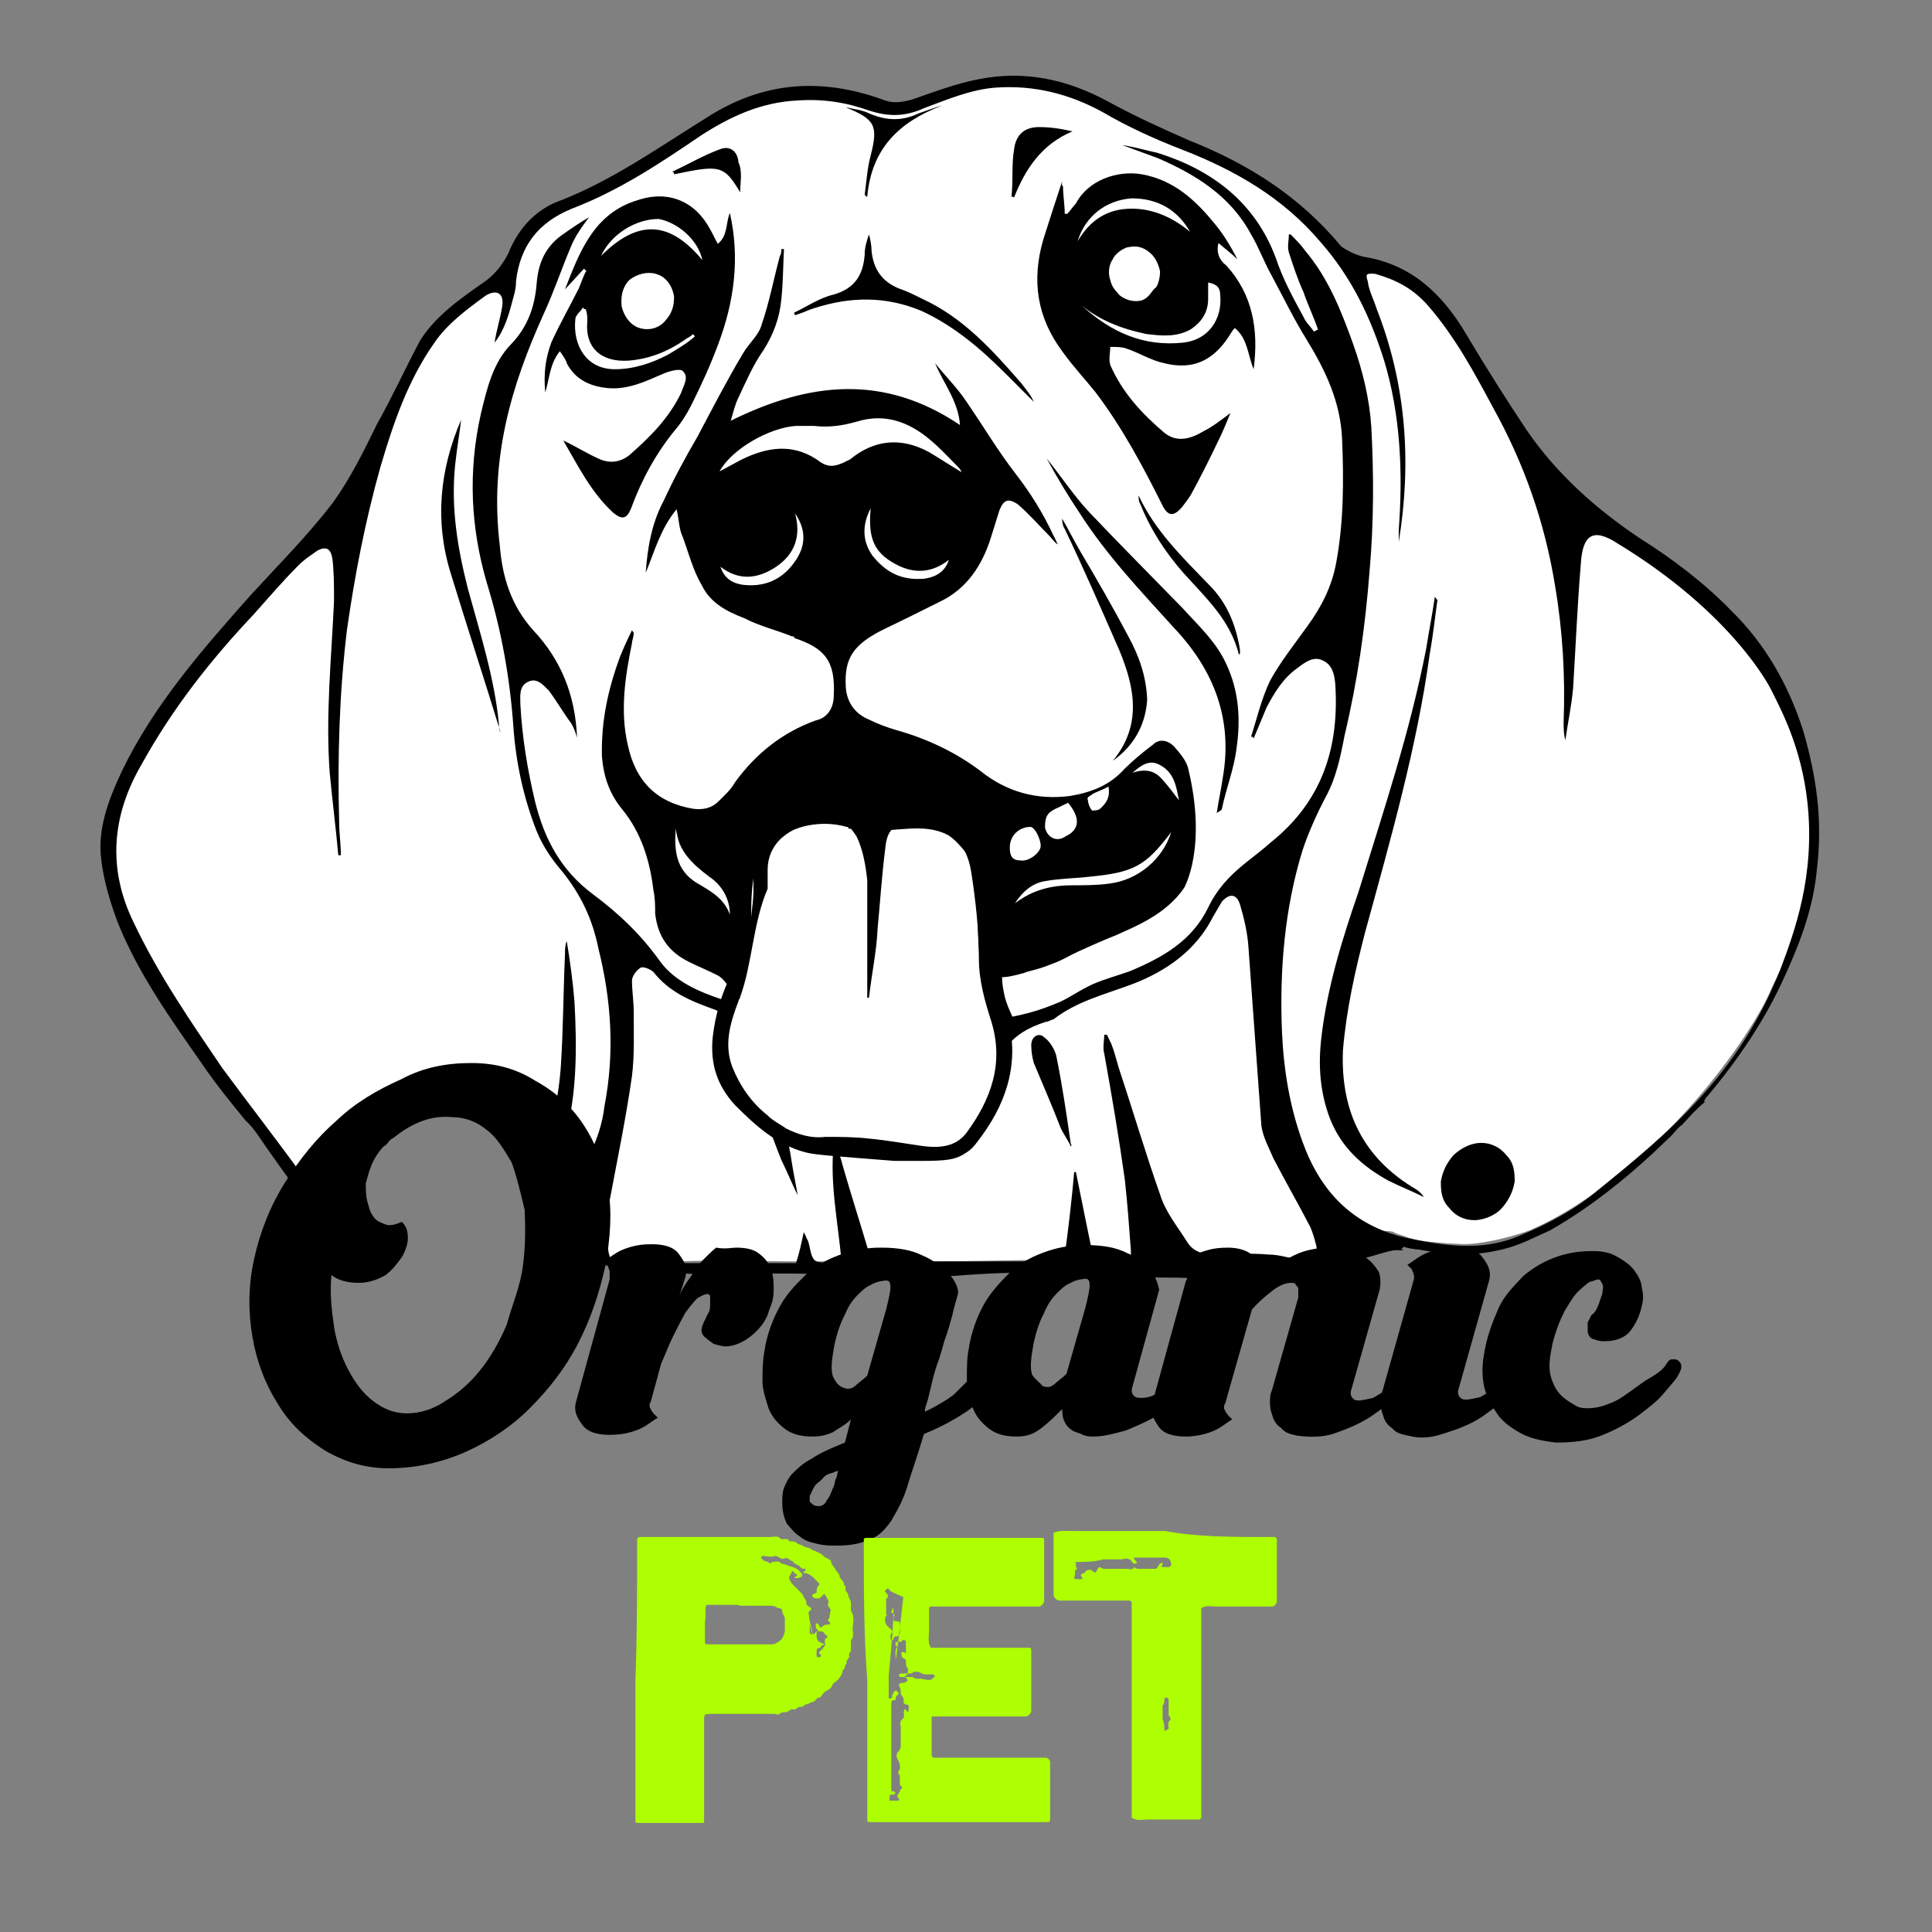
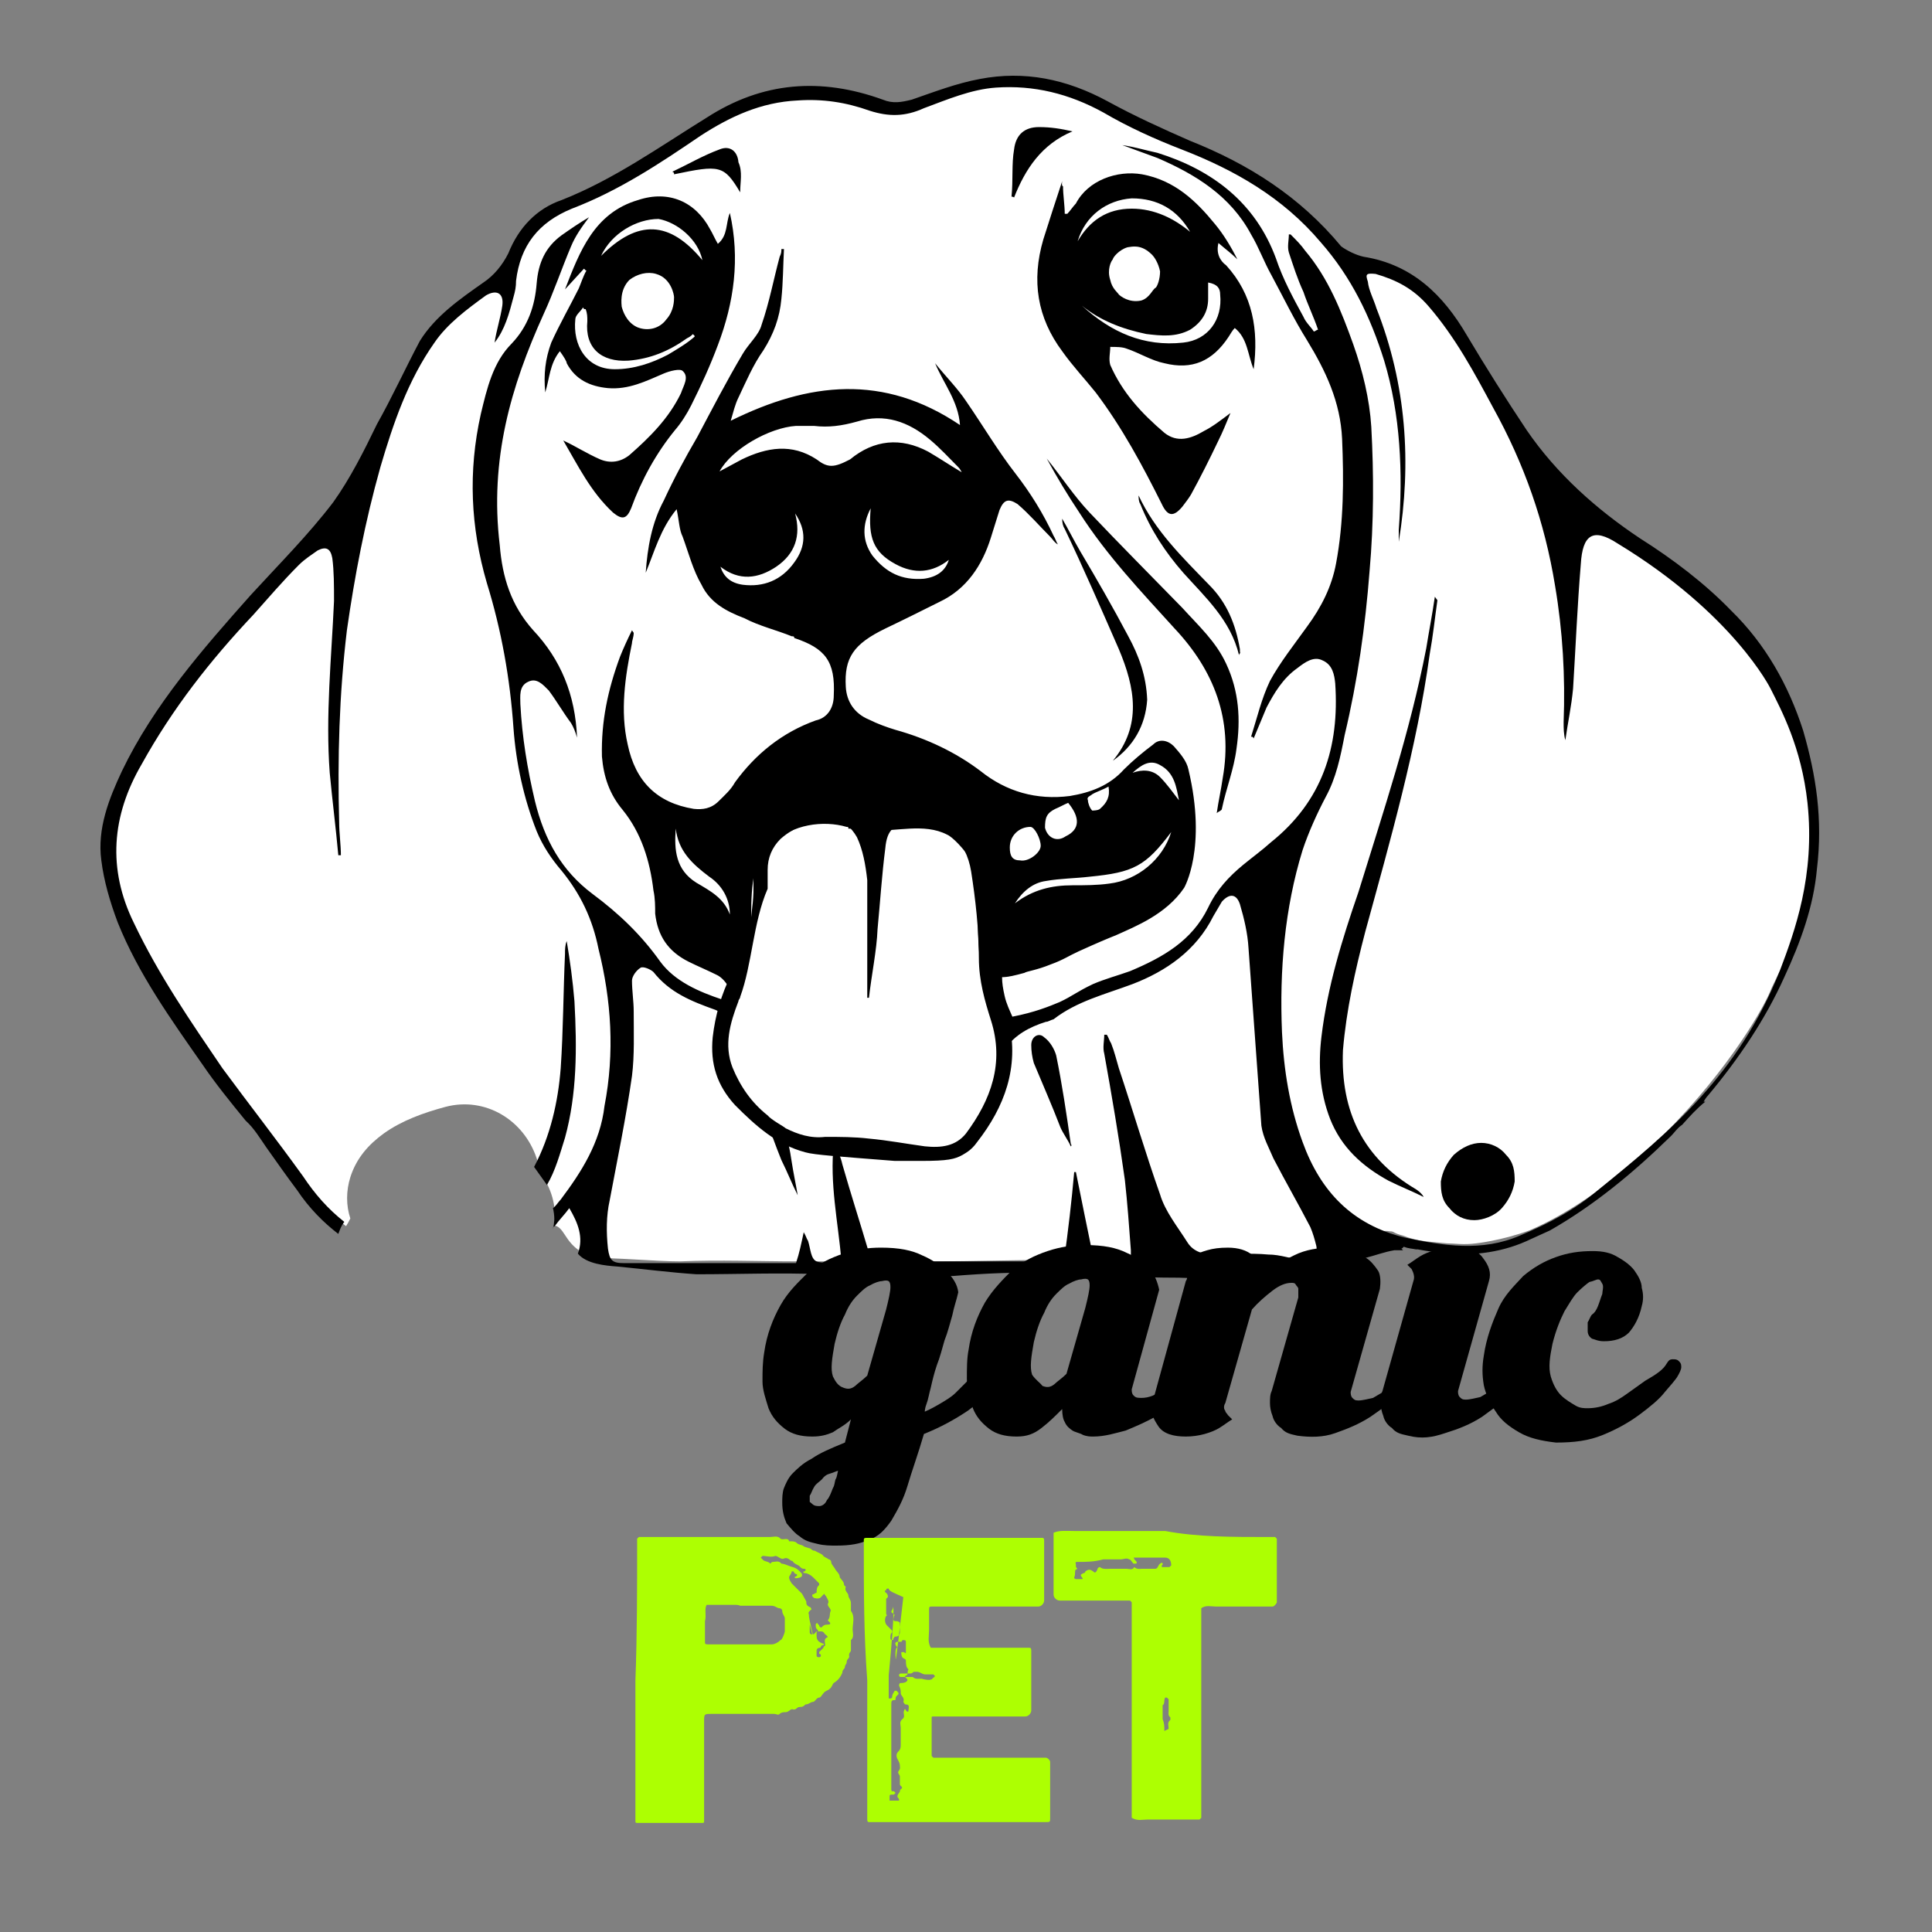
<svg xmlns="http://www.w3.org/2000/svg" version="1.1" id="Capa_1" x="0px" y="0px" viewBox="0 0 225 225" style="enable-background:new 0 0 225 225;" xml:space="preserve">
  <rect x="0" y="0" width="225" height="225" fill="#808080" stroke="none" />
  <style type="text/css">
	.st0{fill:#FFFFFF;}
	.st1{fill:#ADFF02;}
</style>
  <g>
    <g>
      <g>
        <g>
          <path class="st0" d="M205,76.1c-3.2-4.4-7.4-7.9-8.7-8.9c-3.8-2.9-4.4-2.6-8.5-5.6c-2.4-1.7-6.8-5.3-10.6-10.8      c-2.2-3.2-1.9-3.9-6.5-11.1c-1.7-2.7-3.1-4.6-5.3-6.3c-0.2-0.2-4.3-2.4-6.8-2.9c-0.2,0-0.9-0.2-1.7-0.7      c-0.9-0.5-1.4-1.4-1.5-1.5c-1.4-2.1-5.8-5.6-9.6-7.9c-1.5-0.9-3.2-1.7-6.7-3.2c-2.7-1.2-3.1-1.2-5.1-2.2      c-4.1-1.9-4.1-2.4-6.8-3.4c-2.2-0.9-4.6-1.9-7.7-2.1c-0.7,0-4.6-0.2-8.2,1.2c-1.2,0.5-2.6,0.7-3.8,1.2c-0.7,0.3-1.7,0.9-3.1,0.7      c-0.5,0-0.9-0.2-1-0.3c-1.4-0.3-3.6-0.9-6.5-1.2c-2.1-0.2-4.3-0.3-7.4,0.3c-0.7,0.2-3.9,0.9-7.7,3.2c-2.2,1.4-1.9,1.5-4.1,3.1      c-3.6,2.6-5.6,2.6-12,6.2c-1.2,0.7-2.6,1.4-3.8,2.9c-1,1.4-0.9,1.7-1.9,3.4c-1,1.5-2.2,2.4-3.8,3.6c-2.1,1.7-2.4,1.5-3.6,2.7      c-1.5,1.4-2.4,2.9-3.1,4.1c-3.1,5.5-4.1,10.3-6.5,14.5c-1,1.9-3.8,4.8-9.2,10.8c-4.8,5.1-5.5,5.6-8.7,9.4      c-3.6,4.3-5.8,7.7-7,9.7c-2.9,4.6-4.3,6.8-4.8,10.4c-0.7,3.8,0,6.8,0.3,8.4c1,4.3,2.7,7.2,4.1,9.2c4.8,7.5,12.8,19.8,20.5,27.9      c0.5,0.5,1.2,1.2,2.1,1.9c0.2-0.3,0.3-0.5,0.5-0.9c-0.5-1.5-0.5-3.2,0-4.8c0.7-2.2,2.1-3.8,3.9-5.1c2.1-1.5,4.6-2.4,7.2-3.1      c4.6-1.2,9.1,1.5,10.6,6c0.2,0.5,0.3,1,0.3,1.5c1.4,1.9,2.1,4.1,1.7,6.3l0,0c1.2,0.2,1.2,1.7,2.9,2.9c1,0.7,2.1,0.9,5.1,1      c3.6,0.2,5.3,0.3,6.7,0.3c4.6-0.2,9.2,0,13.8,0c6,0,5.5,0,13.8,0c9.2,0,8.5-0.2,23.2-0.2c5.1,0,10.3-0.5,15.4-0.2      c0.7,0,3.4,0.2,6.7-0.2c2.6-0.3,3.8-0.3,5-1c2.1-0.9,3.1-2.2,4.8-1.9c0.5,0,0.3,0.2,1.5,0.5c1.7,0.7,3.2,0.7,5.1,0.9      c0.9,0,1.9,0.2,3.4,0c0,0,2.9-0.3,6.2-1.5c2.1-0.9,7.9-3.6,15.6-11.1c8-8,12-15.4,12.6-17.1c1.5-3.1,2.7-5.5,3.8-9.1      C210.1,105.8,214.4,89.4,205,76.1z" />
        </g>
      </g>
      <path d="M210,85.1c-1.7-5.3-4.4-10.1-8.4-14c-3.1-3.2-6.8-6-10.6-8.4c-5.1-3.4-9.7-7.5-13.2-12.6c-2.4-3.6-4.8-7.4-7-11.1    c-2.7-4.6-6.3-8.2-12-9.1c-0.9-0.2-1.9-0.7-2.6-1.2c-4.8-5.8-10.8-9.6-17.6-12.3c-3.2-1.4-6.5-2.9-9.6-4.6    c-4.8-2.6-9.7-3.6-14.9-2.6c-2.7,0.5-5.3,1.5-7.9,2.4c-1.2,0.3-2.2,0.5-3.4,0c-7.2-2.6-14-2.1-20.5,2.1    c-5.5,3.4-10.8,7.2-16.9,9.6c-2.9,1-5,3.2-6.2,6.2c-0.7,1.4-1.7,2.6-2.9,3.4c-2.7,1.9-5.6,3.9-7.4,6.8c-1.7,3.2-3.2,6.5-5,9.7    c-1.5,3.1-3.1,6.3-5.1,9.1c-2.9,3.8-6.3,7.2-9.6,10.8c-5.6,6.3-11.3,12.8-15,20.5c-1.5,3.2-2.9,6.7-2.4,10.4    c0.3,2.4,1,4.8,1.9,7.2c2.4,6,6.2,11.3,9.9,16.6c1.5,2.2,3.2,4.3,5,6.5c1,0.9,1.7,2.1,2.4,3.1l0,0c1.2,1.7,2.4,3.4,3.6,5    c1.4,2.1,3.1,3.8,4.8,5.1c0.2-0.5,0.3-0.9,0.7-1.4c-1.9-1.5-3.4-3.2-4.8-5.3c-3.1-4.3-6.3-8.4-9.4-12.6    c-3.6-5.3-7.4-10.8-10.3-16.9c-3.1-6.3-2.6-12.5,0.9-18.5c3.6-6.5,8-12.1,13-17.4c1.7-1.9,3.4-3.9,5.3-5.8    c0.7-0.7,1.5-1.2,2.2-1.7c1-0.5,1.5-0.2,1.7,0.9c0.2,1.5,0.2,3.2,0.2,5c-0.3,6.7-1,13.3-0.5,20c0.3,3.2,0.7,6.3,1,9.6h0.3    c0-1.2-0.2-2.6-0.2-3.8c-0.2-7.5,0-14.9,0.9-22.4c0.9-6.3,2.1-12.6,3.9-19c1.5-5.1,3.2-10.1,6.3-14.5c1.5-2.2,3.8-3.9,6-5.5    c1.2-0.7,2.1-0.3,1.9,1.2c-0.2,1.4-0.7,2.9-0.9,4.3c1.2-1.5,1.7-3.4,2.2-5.3c0.2-0.7,0.3-1.2,0.3-1.9c0.5-4.1,2.6-6.8,6.5-8.4    c5.5-2.1,10.3-5.3,15-8.5c3.4-2.2,7-3.9,11.3-4.1c2.9-0.2,5.6,0.2,8.4,1.2c2.2,0.7,4.1,0.7,6.3-0.3c2.7-1,5.5-2.2,8.4-2.4    c4.4-0.3,8.5,0.7,12.5,2.9c2.9,1.7,6,3.1,9.1,4.3c6.2,2.4,11.8,5.6,16.2,10.8c3.6,4.1,5.8,8.7,7.4,13.8c1.9,6.3,2.2,13,1.7,19.7    c0,0.5,0,0.9,0,1.4c1.5-9.2,0.9-18.3-2.6-27.2c-0.3-1-0.9-2.1-1-3.1c-0.3-0.9-0.2-1,0.9-0.9c2.4,0.7,4.4,1.7,6.2,3.8    c3.1,3.6,5.3,7.7,7.5,11.8c3.6,6.5,6,13.3,7.2,20.7c0.9,5.3,1.2,10.6,1,15.9c0,0.7,0,1.4,0.2,2.1c0.3-2.1,0.7-3.9,0.9-6    c0.3-4.8,0.5-9.7,0.9-14.5c0.2-3.4,1.4-4.3,4.3-2.4c13.5,8.2,17.8,16.9,17.8,16.9c1.2,2.4,3.6,6.8,4.3,13.3    c0.9,8.5-1.5,15-3.2,19.5c-4.8,12.1-12.8,18.8-21.2,25.6c-2.6,2.2-5.5,3.8-9.1,5.3c-4.4,1.9-8.9,1.2-13.5,0.2    c-6-1.5-9.7-5.3-11.8-11.1c-1.5-4.1-2.2-8.4-2.4-12.8c-0.3-7.2,0.3-14.4,2.4-21.2c0.7-2.1,1.7-4.3,2.7-6.2    c1.2-2.2,1.7-4.6,2.2-7.2c1.5-6.3,2.4-12.6,2.9-19.1c0.5-5.6,0.5-11.3,0.2-16.8c-0.2-3.2-1-6.5-2.1-9.6c-1.4-3.9-2.9-7.7-5.6-10.9    c-0.5-0.7-1-1.2-1.7-1.9h-0.2c0,0.7-0.2,1.4,0,2.1c0.5,1.5,1,3.1,1.7,4.6c0.5,1.5,1.2,2.9,1.7,4.4c-0.2,0-0.3,0.2-0.5,0.2    c-0.3-0.5-0.9-1-1.2-1.7c-1.2-2.2-2.4-4.4-3.2-6.8c-2.4-6.5-7.4-10.3-13.8-12.3c-1.4-0.3-2.7-0.7-4.1-0.9c1.4,0.5,2.7,1,4.1,1.5    c4.4,1.9,8.5,4.4,10.9,8.9c0.9,1.5,1.5,3.2,2.4,4.8c1.4,2.6,2.6,5.1,4.1,7.5c2.2,3.6,3.9,7.2,4.1,11.5c0.2,4.8,0.2,9.7-0.7,14.5    c-0.5,2.7-1.7,5.1-3.4,7.4c-1.5,2.1-3.1,4.1-4.3,6.3c-1,2.1-1.5,4.3-2.2,6.5c0.2,0,0.2,0,0.3,0.2c0.5-1.2,1-2.4,1.5-3.6    c0.9-1.7,1.9-3.4,3.6-4.6c0.9-0.7,1.9-1.4,2.9-0.9c1.2,0.5,1.4,1.7,1.5,2.7c0.5,7.4-1.5,13.7-7.5,18.5c-1,0.9-2.1,1.7-3.2,2.6    c-1.7,1.4-3.1,2.9-4.1,5c-1.9,3.9-5.3,5.8-9.1,7.4c-1.4,0.5-2.9,0.9-4.3,1.5c-1.9,0.9-2.4,1.4-3.9,2.1c-1.2,0.5-2.9,1.2-5.5,1.7    c-0.3-0.7-0.7-1.5-0.9-2.4c-0.2-0.9-0.3-1.5-0.3-2.2c0.7,0,1.5-0.2,2.6-0.5c0.3-0.2,1.4-0.3,3.1-1c1.4-0.5,2.1-1,3.2-1.5    c2.2-1,3.4-1.5,4.4-1.9c2.2-1,5.8-2.4,7.9-5.5c0,0,2.7-4.6,0.5-13.8c-0.2-1-1-1.9-1.7-2.7c-0.7-0.7-1.7-0.9-2.4-0.2    c-1.2,0.9-2.4,1.9-3.4,2.9c-1.7,1.9-3.9,2.7-6.3,3.1c-3.9,0.5-7.4-0.5-10.4-2.9c-2.9-2.2-6.3-3.8-9.9-4.8c-1-0.3-2.1-0.7-3.1-1.2    c-1.7-0.7-2.6-2.1-2.7-3.8c-0.2-3.4,0.9-5,4.6-6.8c2.1-1,4.3-2.1,6.3-3.1c3.2-1.5,5-4.3,6-7.5c0.3-1,0.7-2.2,1-3.2    c0.5-1.2,1-1.4,2.1-0.7c1.4,1.2,2.6,2.6,3.8,3.8c0.3,0.3,0.5,0.7,0.9,0.9c-0.2-0.3-0.3-0.7-0.5-1c-1.2-2.6-2.7-5-4.4-7.2    c-2.1-2.7-3.8-5.6-5.8-8.5c-1-1.5-2.4-2.9-3.6-4.4c1,2.4,2.7,4.4,2.9,7.2c-8.9-6-17.6-5-26.7-0.5c0.3-1,0.5-1.9,0.9-2.7    c0.9-1.9,1.7-3.8,2.9-5.5c1.2-1.9,1.9-3.8,2.1-6c0.2-1.9,0.2-3.9,0.3-5.8h-0.3c0,0.3,0,0.5-0.2,0.9c-0.7,2.6-1.2,5.3-2.1,7.9    c-0.3,1.2-1.5,2.2-2.2,3.4c-1.9,3.2-3.6,6.5-5.3,9.7c-1.4,2.4-2.7,4.8-3.9,7.4c-1.4,2.6-1.9,5.5-2.1,8.4c1-2.4,1.7-5.1,3.6-7.4    c0.3,1.4,0.3,2.4,0.7,3.2c0.7,1.9,1.2,3.9,2.2,5.6c1,2.1,2.9,3.1,5,3.9c1.7,0.9,3.8,1.4,5.5,2.1c0.2,0,0.3,0,0.3,0.2    c3.6,1.2,4.8,2.7,4.6,6.7c0,1.4-0.7,2.6-2.1,2.9c-3.9,1.4-7,3.9-9.4,7.2c-0.5,0.9-1.2,1.5-1.9,2.2c-0.9,0.9-1.9,1-2.9,0.9    c-4.3-0.7-6.8-3.2-7.7-7.5c-0.9-3.9-0.3-7.9,0.5-11.8c0-0.3,0.2-0.7,0.2-1.2c0,0,0,0-0.2-0.3c-0.5,1-1,2.1-1.4,3.1    c-1.4,3.8-2.2,7.5-2.1,11.6c0.2,2.4,0.9,4.4,2.4,6.2c2.2,2.7,3.2,6,3.6,9.4c0.2,0.9,0.2,1.9,0.2,2.7c0.3,2.6,1.5,4.4,3.9,5.6    c1,0.5,2.2,1,3.2,1.5c0.7,0.3,1.2,1,1.5,1.5c0,0.2,0.2,0.3,0.2,0.5c0.7-2.2,1.7-4.4,2.2-6.5c0.2-0.5,0.3-1.2,0.3-1.9    c-0.3-0.2,0-7.9,1-5.8c0.3-1.2,0.9-2.2,1.5-3.1c2.1-2.2,5.8-2.7,8.5-1.9c0.2,0,0.2,0,0.2,0.2c0.9,0,1.7,0,2.6,0.2    c2.9,0.2,6.2-0.9,8.9,0.5c1.2,0.5,5.3,5.3,4.1,8c-0.2,0.3-0.3,0.5-0.5,0.9c0,0.7,0,1.4,0,1.9c0,2.1,0.2,3.9,0.5,5.8    c0.2,0,0.7,1.2,0.2,1.2c0.2,0.7,0.3,1.4,0.5,2.1c0.5,1.9,1.2,3.9,1.2,6c0.2-0.2,0.5-0.5,0.7-0.9c1.2-1.7,2.9-2.6,4.8-3.2    c0.3,0,0.5-0.2,0.9-0.3c2.7-2.1,6-2.9,9.2-4.1c3.9-1.5,7.4-3.9,9.4-7.9c0.3-0.5,0.7-1.2,1-1.7c0.9-1,1.7-0.9,2.1,0.3    c0.5,1.7,0.9,3.4,1,5.1c0.5,6.8,1,13.8,1.5,20.7c0.2,1.4,0.9,2.6,1.4,3.8c1.4,2.7,2.9,5.3,4.3,8c0.3,0.7,0.5,1.4,0.7,2.2    c0.2,1.2-0.3,1.7-1.5,1.7c-1.4-0.2-2.7-0.7-4.1-0.7c-2.1-0.2-4.3,0-6.3,0c-1.2,0-2.4-0.3-3.1-1.4c-1.2-1.9-2.6-3.6-3.2-5.6    c-1.7-4.8-3.2-9.9-4.8-14.7c-0.3-1-0.5-1.9-0.9-2.9c-0.2-0.3-0.3-0.7-0.5-1h-0.3c0,0.7-0.2,1.5,0,2.2c0.9,5,1.7,9.7,2.4,14.7    c0.3,2.7,0.5,5.5,0.7,8.2c0,0.3,0,0.7,0,1.2h-4.3c-0.7-3.4-1.4-6.8-2.1-10.3h-0.2c-0.3,3.4-0.7,6.8-1.2,10.4h-1.4    c-6.7,0-13.2,0-19.8,0c-0.9,0-1.4-0.3-1.5-1c-1-3.4-2.1-6.8-3.1-10.3c-0.2-0.9-0.5-1.5-1-2.4c-0.5,4.6,0.5,9.1,0.9,13.7    c-1,0-2.2,0.3-2.9,0c-0.7-0.3-0.7-1.5-1-2.4c-0.2-0.3-0.2-0.5-0.5-1c-0.3,1.4-0.5,2.4-0.9,3.6c-1.7,0-3.6,0-5.3,0    c-5,0-9.9,0-14.7,0c-1.4,0-1.7-0.3-1.9-1.7c-0.2-1.9-0.2-3.8,0.2-5.6c0.9-4.8,1.9-9.6,2.6-14.5c0.3-2.4,0.2-5,0.2-7.5    c0-1.2-0.2-2.4-0.2-3.6c0-0.5,0.5-1.2,1-1.5c0.3-0.2,1.2,0.2,1.5,0.5c1.9,2.4,4.4,3.4,7.2,4.4c0.5,0.2,1.2,0.7,1.5,1.2    c0-0.9,0.2-1.7,0.3-2.6c-0.2,0.2-0.7,0.2-1,0.2c-2.7-0.9-5.5-2.1-7.2-4.4c-2.2-3.1-4.8-5.6-7.9-7.9c-3.6-2.7-5.6-6.3-6.7-10.8    c-0.9-3.8-1.5-7.5-1.7-11.3c0-0.9-0.2-2.1,0.9-2.6c1-0.5,1.7,0.3,2.4,1c0.9,1.2,1.7,2.6,2.6,3.8c0.3,0.5,0.5,1,0.7,1.7    c-0.2-5-1.9-9.1-5.1-12.5c-2.6-2.9-3.6-6.2-3.9-9.9C57,53.5,59.5,45,63.3,36.6c1.2-2.6,2.1-5.3,3.2-7.9c0.5-1.2,1.2-2.2,2.1-3.4    c-1.2,0.7-2.2,1.4-3.2,2.1c-1.9,1.4-2.7,3.2-2.9,5.6c-0.2,2.6-1,5-2.9,7c-2.2,2.2-2.9,5.3-3.6,8.2c-1.5,6.7-1.2,13.2,0.7,19.7    c1.7,5.5,2.7,11.1,3.1,16.9c0.3,4.1,1.2,8.2,2.7,12c0.7,1.7,1.7,3.2,2.9,4.6c2.2,2.7,3.6,5.6,4.3,9.1c1.5,6,1.9,12.1,0.7,18.3    c-0.5,4.3-2.7,7.7-5.1,10.9c-0.3,0.3-0.5,0.7-0.9,1c0.2,0.9,0.2,1.5,0,2.4l0,0c0-0.2,0-0.2,0.2-0.3c0.5-0.7,1.2-1.4,1.7-2.1    c1,1.7,1.7,3.4,1,5.3c1,1.2,3.2,1.4,4.6,1.5c3.1,0.3,6.2,0.7,9.2,0.9c5,0,9.7-0.2,14.7,0c1.9,0,3.8,0.2,5.8,0.2c1.7,0,3.4,0,5,0    c1.5,0,2.9,0,4.4,0c3.8-0.3,7.5-0.5,11.3-0.3c5,0.2,10.1,0.5,15,0.5c5,0.2,9.7-0.2,14.7-0.9c2.4-0.3,4.6-0.7,7-1.4    c1.2-0.3,2.2-0.7,3.4-0.9c0.3,0,0.7,0,1,0c0,0,0,0-0.2-0.2c0.2,0,0.2-0.2,0.3-0.2c0.5,0.2,0.9,0.2,1.4,0.3h0.2    c1,0.2,2.1,0.3,2.9,0.5c3.8,0.3,7.2-0.2,10.3-1.7c0.7-0.3,1.5-0.7,2.2-1c5.1-2.9,9.7-6.7,14-10.9l0,0l0.2-0.2    c0.3-0.3,0.7-0.9,1.2-1.2c0.9-1,1.7-1.9,2.7-2.7h-0.2c0.2-0.3,0.3-0.5,0.5-0.7c3.6-4.3,6.7-8.9,8.9-13.8c1.9-4.1,3.4-8.2,3.8-12.6    C212.3,95.4,211.5,90.3,210,85.1z M135.1,89.1c1.7,0.9,1.9,2.6,2.2,4.1c-0.7-0.9-1.4-1.9-2.2-2.7c-0.9-0.9-2.1-0.9-3.2-0.5    C132.9,89.1,133.9,88.4,135.1,89.1z M136.4,96.9c-1,3.2-3.9,5.6-7.2,6c-1.4,0.2-2.9,0.2-4.3,0.2c-2.4,0-4.6,0.5-6.7,2.1    c0.9-1.4,2.1-2.4,3.6-2.6c1.7-0.3,3.4-0.3,5.1-0.5C132,101.6,133.4,100.9,136.4,96.9z M127.2,92.5c0.5-0.3,1.2-0.5,1.9-0.9    c0.2,1.2-0.2,1.9-1,2.6c-0.2,0.2-0.9,0.2-0.9,0.2c-0.3-0.3-0.5-0.9-0.5-1.2C126.5,92.8,127,92.7,127.2,92.5z M122.9,94.2    c0.5-0.2,1-0.5,1.5-0.7c1.4,1.7,1.4,3.1-0.3,3.9c-1,0.7-2.1,0.2-2.4-1C121.7,95.2,121.9,94.7,122.9,94.2z M120,96.3    c0.5,0,1.2,1.4,1.2,2.2s-1.4,1.9-2.4,1.7c-0.9,0-1.2-0.5-1.2-1.5C117.6,97.3,118.7,96.3,120,96.3z M81.1,102.8    c-2.4-1.5-2.6-3.8-2.4-6.3c0.3,2.6,1.9,4.1,3.9,5.6c1.5,1,2.4,2.6,2.4,4.4C84.3,104.6,82.8,103.8,81.1,102.8z M107.6,67.4    c-2.6,0.2-4.4-0.7-6-2.7c-1.2-1.7-1.2-3.6-0.2-5.5c-0.3,3.4,0.3,5.1,2.9,6.5c2.2,1.2,4.3,1,6.2-0.5    C110.1,66.5,109.1,67.2,107.6,67.4z M92.5,65.5c-1.5,2.1-3.6,2.9-6,2.6c-1.4-0.2-2.2-0.9-2.6-2.1c2.2,1.7,4.4,1.4,6.5,0    c2.2-1.5,2.9-3.6,2.2-6.2C93.9,61.7,93.9,63.6,92.5,65.5z M95.1,53.5c-2.9-1.9-5.8-1.4-8.7,0c-0.9,0.5-1.7,0.9-2.6,1.4    c1.4-2.6,5.8-5.1,8.9-5.3c0.7,0,1.4,0,2.1,0c1.7,0.2,3.2,0,5-0.5c3.2-1,6,0,8.5,2.1c1.2,1,2.2,2.1,3.2,3.1    c0.2,0.2,0.3,0.3,0.5,0.7c-1.5-0.9-2.7-1.7-3.9-2.4c-3.2-1.7-6.3-1.4-9.1,0.9C97.1,54.5,96.4,54.5,95.1,53.5z" />
      <path d="M123.8,21.7c0,1,0.2,2.2,0.2,3.2c0.2,0,0.2,0,0.3,0c0.3-0.3,0.7-0.9,1-1.2c1.4-2.7,4.8-3.9,7.7-3.4    c3.8,0.7,6.3,3.1,8.5,5.8c1,1.2,1.9,2.7,2.6,4.1c-0.7-0.7-1.4-1.2-2.2-1.9c-0.3,1.2,0.2,2.1,0.9,2.6c3.1,3.4,3.8,7.5,3.2,12.1    c-0.7-1.7-0.7-3.6-2.2-4.8c-0.3,0.3-0.5,0.7-0.7,1c-1.9,2.9-4.3,3.9-7.5,3.1c-1.5-0.3-2.9-1.2-4.4-1.7c-0.5-0.2-1.2-0.2-1.9-0.2    c0,0.7-0.2,1.4,0,2.1c1.4,3.2,3.6,5.6,6.3,7.9c1.5,1.2,3.1,0.7,4.6-0.2c1-0.5,1.9-1.2,3.1-2.1c-0.5,1.2-0.9,2.2-1.4,3.2    c-1,2.1-2.1,4.3-3.2,6.3c-0.3,0.5-0.7,1-1,1.4c-1,1.2-1.7,1.2-2.4-0.3c-2.2-4.4-4.6-8.9-7.7-13c-1.2-1.5-2.7-3.1-3.9-4.8    c-2.9-3.9-3.6-8.2-2.2-13c0.7-2.2,1.4-4.4,2.2-6.8C123.6,21.7,123.8,21.7,123.8,21.7 M134.6,33.5c0.2-0.2,0.5-1,0.5-1.9    c-0.2-1-0.7-1.7-0.9-1.9c-0.2-0.2-0.7-0.7-1.4-0.9c-0.7-0.2-1.4,0-1.5,0c-1,0.3-1.7,1.2-1.7,1.4c-0.2,0.2-0.7,1.2-0.3,2.4    c0.2,1,0.9,1.5,1,1.7c0.2,0.2,1.2,1,2.6,0.7C133.9,34.7,134.2,33.7,134.6,33.5 M126,35.6c3.4,3.1,7.2,4.8,11.8,4.3    c2.9-0.3,4.6-2.7,4.3-5.6c0-0.7-0.3-1.2-1.4-1.4c0,0.7,0,1.2,0,1.9c0,1.5-0.7,2.7-2.1,3.6c-1.7,0.9-3.4,0.7-5.1,0.5    C130.6,38.3,128.1,37.3,126,35.6 M125.5,28.1c1.4-2.4,3.4-3.8,6.3-3.8c2.7,0,5,1.2,6.8,2.7c-1.5-2.6-3.8-3.9-6.8-3.9    C128.9,23.3,126.4,25.1,125.5,28.1" />
      <path d="M65.2,40.9c-1.2,1.5-1.2,3.2-1.7,4.8c-0.2-2.1,0-3.9,0.7-5.8c1-2.2,2.2-4.3,3.2-6.3c0.3-0.7,0.5-1.4,0.9-2.1    c-0.2,0-0.2-0.2-0.3-0.2l-2.2,2.4c1.7-4.4,3.4-8.9,8.5-10.4c3.6-1.2,6.7,0.2,8.4,3.4c0.3,0.5,0.5,1,0.9,1.7c1.2-1,0.9-2.4,1.4-3.6    c1.2,5.3,0.5,10.4-1.4,15.4c-0.9,2.4-1.9,4.6-3.1,7c-0.5,1-1.2,2.1-1.9,2.9c-2.2,2.7-3.9,5.8-5.1,9.1c-0.5,1.2-1,1.4-2.1,0.5    c-2.6-2.4-4.1-5.5-5.8-8.4c1.5,0.7,2.7,1.5,4.3,2.2c1.2,0.5,2.4,0.3,3.4-0.5c2.4-2.1,4.6-4.3,6-7.2c0.3-0.9,1-1.9,0.2-2.6    c-0.3-0.3-1.5,0-2.2,0.3c-2.1,0.9-4.1,1.9-6.5,1.7c-2.1-0.2-3.8-1-4.8-2.9C66,42.1,65.7,41.6,65.2,40.9 M74.2,38.1    c1.2,0.5,2.6,0.2,3.4-0.9c0.9-1,0.9-2.2,0.9-2.6c0-0.2-0.3-2.2-2.1-2.7c-1-0.3-2.2,0-3.1,0.7c-1.2,1.2-0.9,2.9-0.9,3.1    C72.5,36.1,72.9,37.5,74.2,38.1 M80.9,39.2c0-0.2-0.2-0.2-0.2-0.3c-0.2,0.2-0.3,0.3-0.7,0.5c-2.1,1.5-4.3,2.4-6.8,2.6    c-3.2,0.2-5.1-1.5-4.8-4.6c0-0.5,0-0.9-0.2-1.4c-0.2,0-0.2,0-0.3-0.2c-0.3,0.5-0.9,0.9-0.9,1.4c-0.3,2.9,1.2,5.8,4.6,5.8    c2.2,0,4.3-0.7,6.2-1.7C78.8,40.7,80,40,80.9,39.2 M70,29.8c4.3-4.3,8-4.1,11.8,0.5c-0.5-2.4-2.9-4.4-5.1-4.8    C74.1,25.5,71.2,27.2,70,29.8" />
      <path d="M167.4,69.9c-0.3,2.1-0.5,4.1-0.9,6.3c-1.5,10.9-4.6,21.7-7.5,32.3c-1.2,4.6-2.2,9.1-2.6,13.8c-0.3,7.2,2.4,12.6,8.5,16.2    c0.3,0.2,0.7,0.5,0.9,0.9c-1.4-0.7-2.7-1.2-4.1-1.9c-3.1-1.7-5.5-3.9-6.8-7.2c-1.2-3.1-1.4-6.3-1-9.6c0.7-5.8,2.4-11.3,4.3-16.8    c2.9-9.4,6-18.6,7.9-28.4c0.3-1.9,0.7-3.9,1-6C167.4,69.9,167.4,69.9,167.4,69.9" />
      <path d="M141.7,94.7c0.2-1.4,0.5-2.7,0.7-4.1c1.2-6.8-1-12.5-5.6-17.4c-3.9-4.3-7.9-8.5-11.1-13.5c-1.4-2.1-2.6-4.1-3.8-6.3    c1.7,2.1,3.2,4.4,5,6.3c3.6,3.8,7.2,7.4,10.8,11.1c1.9,2.1,3.9,3.9,5.1,6.5c1.5,3.2,1.7,6.5,1.2,9.9c-0.3,2.4-1.2,4.6-1.7,7    C142.3,94.4,141.9,94.5,141.7,94.7C141.7,94.9,141.7,94.7,141.7,94.7" />
      <path d="M66.9,116.6c-0.2-2.4-0.5-4.6-0.9-7c-0.2,0.5-0.2,1-0.2,1.5c-0.2,4.4-0.2,8.9-0.5,13.3c-0.3,3.9-1.2,7.9-3.1,11.5    c0.5,0.7,1,1.4,1.5,2.1c1-1.7,1.5-3.6,2.1-5.5C67.2,127.4,67.2,122.1,66.9,116.6z" />
-       <path d="M92.5,36.4c1.5-0.7,2.9-1.7,4.6-2.1c2.4-0.7,3.4-2.2,3.6-4.6c0-0.9,0.2-1.5,0.5-2.4c0.2,0.7,0.3,1.4,0.3,1.9    c0.2,2.1,1.2,3.6,3.2,4.4c0.9,0.3,1.7,0.7,2.7,1.2c4.8,2.2,8.2,6,11.6,9.9c0.5,0.7,1,1.2,1.4,2.1c-1-1-2.2-2.2-3.2-3.2    c-2.9-2.9-6-5.6-9.9-7.4c-4.1-1.7-8.2-1.7-12.5-0.3c-0.7,0.2-1.2,0.5-1.9,0.7C92.5,36.8,92.5,36.6,92.5,36.4" />
-       <path d="M53.7,48.9c-0.2,1.7-0.5,3.4-0.7,5.3c-0.5,5,0.3,9.7,1.5,14.4c1.4,5.1,3.1,10.4,3.6,15.7c0,0.3,0,0.7,0.2,1    c-1.9-6.2-3.9-12.3-5.8-18.5C50.6,60.7,51.2,54.7,53.7,48.9" />
      <path d="M129.6,88.6c3.4-4.1,2.6-8.5,0.7-13c-2.1-4.8-4.1-9.4-6.3-14c-0.2-0.3-0.3-0.7-0.3-1.2c0.7,1.2,1.4,2.6,2.1,3.8    c1.9,3.2,3.8,6.5,5.6,9.9c1.2,2.2,2.1,4.6,2.2,7.4C133.4,84.5,132,86.9,129.6,88.6" />
      <path d="M117.8,22.9c0.2-1.9,0-3.8,0.3-5.5c0.2-1.7,1.2-2.6,2.9-2.6c1.4,0,2.6,0.2,3.9,0.5c-3.6,1.5-5.5,4.4-6.8,7.7    C118,22.9,117.8,22.9,117.8,22.9" />
      <path d="M144.3,76.3c-1-4.1-3.9-6.7-6.5-9.6c-2.1-2.4-3.8-5-5-8c-0.2-0.3-0.2-0.7-0.2-1c1.9,4.1,5.1,7.2,8.2,10.4    c2.1,2.1,3.1,4.6,3.6,7.5c0,0.2,0,0.3,0,0.3C144.5,76.1,144.3,76.1,144.3,76.3" />
-       <path d="M98.5,12.5c0.9,0.2,1.9,0.3,2.7,0.7c2.1,0.9,3.9,0.9,5.8,0c0.9-0.3,1.9-0.7,2.7-0.9c-5,1.9-8.2,5-8.7,10.6    c-0.2,0-0.2-0.2-0.3-0.2c0.2-1.5,0.3-3.1,0.7-4.6C102.3,14.6,101.9,13.9,98.5,12.5" />
      <path d="M86.2,22.4c-1.9-3.2-2.4-3.2-7.7-2.1c0-0.2,0-0.2-0.2-0.3c1.9-0.9,3.6-1.9,5.5-2.6c1.2-0.5,2.1,0.2,2.2,1.5    C86.5,20,86.2,21.2,86.2,22.4" />
      <path d="M124.7,133.5c-0.3-0.7-0.9-1.5-1.2-2.2c-1-2.6-2.1-5.1-3.1-7.5c-0.2-0.7-0.3-1.4-0.3-2.1c0-1,0.9-1.5,1.5-0.9    c0.7,0.5,1.2,1.4,1.4,2.1c0.7,3.4,1.2,6.8,1.7,10.3C124.8,133.3,124.8,133.5,124.7,133.5C124.8,133.5,124.7,133.5,124.7,133.5" />
      <path d="M91.3,131.3c-0.3-0.2-0.7-0.3-1-0.5c-0.3-0.2-0.9-0.3-1.2-0.5c0.7,1.5,1.2,3.1,1.9,4.8c0.7,1.4,1.2,2.7,1.9,4.1    c-0.2-1.2-0.5-2.6-0.7-3.9C92,133.9,91.7,132.5,91.3,131.3" />
      <path d="M117.5,119c-0.2-0.3-0.2-0.9-0.2-1.2c-0.3-1-0.7-2.2-0.9-3.4c-0.3-1.9-0.7-3.9-0.7-5.8c0-2.2,0.2-4.4-0.3-6.7    c-0.3-1.4-0.7-2.6-0.7-3.9c0-0.7,0-1.4,0.2-2.1c0-0.2,0-0.3,0-0.3c0-0.2,0.2-0.7,0.2-0.9c-0.2-0.5-1.7-0.5-2.2-0.5    c-2.6-0.3-5.3-0.2-7.9-0.2c-2.6,0-5.3-0.3-7.9-0.3c-2.1,0-4.4-0.3-6.3,0.2c-2.2,0.7-2.9,2.9-3.4,5c0,0.2-0.2,0.3-0.2,0.3    c0,0.3,0,0.5,0.2,0.9c0,0.3,0,0.7,0.2,1c0.2,1.5,0.2,3.1,0,4.6c-0.2,2.4-0.7,5-2.1,7.2l0,0c-0.2,0.3-0.2,0.5-0.3,0.5    c-1.2,2.4-1.9,4.8-2.2,7.4c-0.3,3.1,0.5,5.6,2.6,7.9c2.4,2.4,4.8,4.6,8.2,5.5c1,0.3,4.1,0.5,10.4,1c0,0,1,0,3.1,0    c3.1,0,3.9-0.2,4.8-0.7c0.3-0.2,1-0.5,1.7-1.5C117,128.9,118.7,124.3,117.5,119 M112.5,132c-1.2,1.5-2.9,1.7-4.8,1.5    c-2.2-0.3-4.3-0.7-6.5-0.9c-1.7-0.2-3.4-0.2-5.1-0.2c-1.7,0.2-3.2-0.3-4.6-1c-0.2-0.2-1.7-1-2.1-1.5c-1.9-1.5-3.2-3.4-4.1-5.6    c-1-2.6-0.3-5.1,0.7-7.7c0-0.2,0.2-0.3,0.2-0.5c1.4-3.8,1.5-8.7,3.2-12.6c0-0.7,0-1.5,0-2.2c0-1.4,0.5-2.6,1.5-3.6    c1.7-1.5,3.8-2.2,6-2.1c1.4,0,2.2,0.7,2.9,1.9c0.7,1.5,1,3.2,1.2,5c0,4.3,0,8.5,0,13v0.7h0.2c0.3-2.7,0.9-5.5,1-8    c0.3-3.1,0.5-6.3,0.9-9.4c0.2-2.2,1-2.9,3.2-2.9c3.8-0.2,6.2,1.9,6.8,5.6c0.5,3.2,0.9,6.7,0.9,10.1c0,2.6,0.7,5,1.4,7.2    C117,123.8,115.4,128.1,112.5,132" />
      <g>
-         <path d="M54.9,123.8c2.9,0,5.3,0.7,7.5,2.1c2.2,1.2,4.1,2.9,5.5,5c1.4,2.1,2.4,4.6,2.9,7.4c0.5,2.7,0.3,5.8-0.3,9.1     c-0.7,3.2-1.7,6.2-3.2,9.1c-1.5,2.9-3.4,5.3-5.6,7.5s-4.8,3.9-7.5,5.1c-2.7,1.2-5.8,1.9-8.9,1.9c-2.7,0-5.1-0.7-7.5-2.1     c-2.2-1.4-4.1-3.1-5.5-5.5c-1.4-2.2-2.4-4.8-2.9-7.7c-0.5-2.9-0.5-6,0.2-9.1c0.7-3.2,1.9-6.2,3.6-8.9c1.7-2.7,3.6-5.1,6-7.2     c2.2-2.1,4.8-3.6,7.5-4.8C49.3,124.3,52,123.8,54.9,123.8z M60.9,147.4c0.3-2.2,0.3-4.4,0.2-6.5c-0.5-2.1-0.9-3.8-1.5-5.5     c-0.9-1.5-1.7-2.9-2.9-3.8c-1.2-1-2.6-1.5-4.1-1.5c-2.2-0.2-4.3,0.5-6.5,2.2c-0.2,0.2-0.5,0.3-0.7,0.5c-0.2,0.2-0.3,0.5-0.7,0.7     c-0.5,0.5-1,1.2-1.4,2.1c-0.3,0.7-0.5,1.5-0.7,2.2c0,0.7,0,1.5,0.2,2.2s0.3,1.2,0.7,1.7c0.3,0.5,0.9,0.7,1.4,0.9     c0.5,0.2,1.2,0,1.9-0.3c0.5,0.5,0.7,1,0.7,1.9c0,0.7-0.3,1.5-0.7,2.2c-0.5,0.7-1,1.4-1.9,2.1c-0.9,0.5-1.9,0.9-3.1,0.9     c-1.4,0-2.4-0.3-3.2-0.9c-0.2,2.1,0,3.9,0.3,6c0.3,1.9,0.9,3.6,1.7,5.1s1.7,2.7,2.9,3.6c1.2,0.9,2.4,1.4,3.9,1.4     c1.5,0,3.1-0.5,4.4-1.4c1.5-0.9,2.9-2.1,4.1-3.6s2.2-3.2,3.1-5.3C59.7,151.8,60.6,149.8,60.9,147.4z" />
-         <path d="M85.7,145.3c1.2,0,2.1,0.2,2.7,0.7c0.7,0.5,1.2,1.2,1.4,1.9c0.3,0.7,0.3,1.5,0.3,2.4s-0.2,1.5-0.5,2.2     c-0.3,1.2-1,2.1-1.9,2.9s-2.1,1.4-3.2,1.4c-0.5,0-1-0.2-1.4-0.3c-0.3-0.2-0.7-0.5-0.9-0.7c-0.3-0.2-0.5-0.5-0.5-0.9     s0.2-0.7,0.3-1c0.2-0.3,0.3-0.7,0.5-1c0.2-0.3,0.2-0.7,0.2-1c0-0.3,0-0.5,0-0.9c0-0.2-0.2-0.3-0.3-0.3c-0.3,0-0.7,0.2-1.2,0.5     c-0.3,0.3-0.9,1-1.4,1.7c-0.5,0.9-0.9,1.7-1.4,2.7c-0.5,1-0.9,2.1-1.4,3.2l-1.2,4.4c-0.2,0.3-0.2,0.7,0,0.9     c0,0.2,0.2,0.3,0.3,0.5l0.5,0.5c-0.5,0.3-1,0.7-1.5,1c-0.5,0.3-1,0.5-1.7,0.7c-0.7,0.2-1.5,0.3-2.4,0.3c-1.4,0-2.6-0.3-3.2-1.2     c-0.7-0.9-1-1.7-0.7-2.7l3.9-14.2c0-0.3,0-0.5,0-0.9c0-0.2-0.2-0.5-0.2-0.7l-0.5-0.5c0.5-0.3,1-0.7,1.5-1c0.5-0.3,1-0.5,1.7-0.7     c0.7-0.2,1.4-0.3,2.4-0.3c1.4,0,2.6,0.3,3.2,1.2c0.7,0.9,1,1.7,0.7,2.7l-0.7,2.2c0.3-0.9,0.9-1.7,1.4-2.4     c0.5-0.7,0.9-1.4,1.4-1.9s1-1,1.5-1.4C84.5,145.5,85.2,145.3,85.7,145.3z" />
        <path d="M115.1,158.6c0.2-0.3,0.3-0.5,0.7-0.5c0.3,0,0.5,0,0.7,0.2c0.2,0.2,0.3,0.3,0.3,0.7c0,0.3,0,0.7-0.3,1.2     c-1,1.7-2.4,3.1-3.8,4.1c-1.5,1-3.1,1.9-5.1,2.7c-0.7,2.4-1.4,4.3-1.9,6c-0.5,1.7-1.2,2.9-1.9,4.1c-0.7,1-1.5,1.9-2.6,2.2     c-1,0.5-2.2,0.7-3.8,0.7c-0.7,0-1.4,0-2.2-0.2s-1.4-0.3-2.1-0.9c-0.5-0.3-1-0.9-1.5-1.5c-0.3-0.7-0.5-1.4-0.5-2.4     c0-0.5,0-1.2,0.2-1.7c0.2-0.5,0.5-1.2,1-1.7c0.5-0.5,1.2-1.2,2.2-1.7c1-0.7,2.2-1.2,3.9-1.9l0.7-2.7c-0.7,0.7-1.4,1-2.1,1.5     c-0.7,0.3-1.4,0.5-2.4,0.5c-1.4,0-2.4-0.3-3.2-0.9c-0.9-0.7-1.5-1.4-1.9-2.4c-0.3-1-0.7-2.1-0.7-3.1c0-1.2,0-2.2,0.2-3.4     c0.3-2.1,1-3.9,1.9-5.5s2.1-2.7,3.2-3.8c1.2-1,2.6-1.7,4.1-2.2c1.5-0.5,2.9-0.7,4.4-0.7c2.1,0,3.6,0.3,4.8,0.9     c1.2,0.5,2.1,1.2,2.7,1.7c0.9,0.9,1.4,1.7,1.5,2.6c-0.2,0.9-0.5,1.7-0.7,2.7c-0.3,1-0.5,1.9-0.9,2.9c-0.3,1-0.5,1.9-0.9,2.9     c-0.3,0.9-0.5,1.7-0.7,2.6c-0.2,0.7-0.3,1.4-0.5,1.9c-0.2,0.5-0.2,0.9-0.2,0.9c0.7-0.3,1.4-0.7,1.9-1c0.5-0.3,1.2-0.7,1.7-1.2     s1-1,1.5-1.5C114.1,159.8,114.4,159.3,115.1,158.6z M95.4,175.4c0.3,0,0.7-0.2,0.9-0.7c0.3-0.3,0.5-0.9,0.7-1.4     c0.2-0.3,0.2-0.7,0.3-1c0.2-0.3,0.2-0.7,0.3-1c-0.2,0-0.5,0.2-0.9,0.3s-0.7,0.3-1,0.7c-0.3,0.3-0.7,0.5-0.9,0.9     c-0.2,0.3-0.3,0.7-0.5,1c0,0.2,0,0.5,0,0.7C94.7,175.2,94.7,175.4,95.4,175.4z M98.2,161.6c0.5,0.2,0.9,0.2,1.4-0.2     c0.3-0.3,0.9-0.7,1.4-1.2l2.2-7.7c0.3-1.2,0.5-2.1,0.5-2.6c0-0.7-0.2-0.9-1-0.7c-0.3,0-0.9,0.2-1.4,0.5c-0.5,0.2-1,0.7-1.5,1.2     c-0.5,0.5-1,1.2-1.4,2.2c-0.5,0.9-0.9,2.1-1.2,3.4c-0.3,1.7-0.5,2.9-0.2,3.8C97.3,160.9,97.6,161.4,98.2,161.6z" />
        <path d="M140,159.8c-0.5,1-1.4,1.9-2.2,2.7s-1.9,1.7-3.1,2.4c-1.2,0.7-2.4,1.2-3.6,1.7c-1.2,0.3-2.4,0.7-3.8,0.7     c-0.3,0-0.7,0-1.2-0.2c-0.3-0.2-0.9-0.3-1.2-0.5c-0.3-0.2-0.7-0.5-0.9-1c-0.2-0.3-0.3-0.9-0.3-1.5c-0.9,0.9-1.5,1.5-2.4,2.2     s-1.7,1-2.9,1c-1.4,0-2.4-0.3-3.2-0.9c-0.9-0.7-1.5-1.4-1.9-2.4c-0.3-1-0.7-2.2-0.7-3.4c0-1.2,0-2.4,0.2-3.4     c0.3-2.1,1-3.9,1.9-5.5c0.9-1.5,2.1-2.7,3.2-3.8c1.2-1,2.6-1.7,4.1-2.2c1.5-0.5,2.9-0.7,4.4-0.7c2.1,0,3.6,0.3,4.8,0.9     c1.2,0.5,1.9,1.2,2.6,1.7c0.7,0.9,1,1.7,1.2,2.6l-3.2,11.6c0,0.2,0,0.5,0.2,0.7c0.2,0.2,0.3,0.3,0.9,0.3c0.9,0,1.7-0.3,2.9-1.2     c1.2-0.9,2.2-1.9,3.1-3.1c0.2-0.3,0.5-0.5,0.7-0.5c0.3,0,0.5,0,0.7,0.2s0.3,0.3,0.3,0.7C140.6,159.3,140.2,159.3,140,159.8z      M121.4,161.4c0.5,0.2,0.9,0.2,1.4-0.2c0.3-0.3,0.9-0.7,1.4-1.2l2.2-7.7c0.3-1.2,0.5-2.1,0.5-2.6c0-0.7-0.2-0.9-1-0.7     c-0.3,0-0.9,0.2-1.4,0.5c-0.5,0.2-1,0.7-1.5,1.2c-0.5,0.5-1,1.2-1.4,2.2c-0.5,0.9-0.9,2.1-1.2,3.4c-0.3,1.7-0.5,2.9-0.2,3.8     C120.6,160.7,121.1,161,121.4,161.4z" />
        <path d="M164,158.6c0.2-0.2,0.5-0.3,0.7-0.5c0.3,0,0.5,0,0.7,0c0.2,0.2,0.3,0.3,0.3,0.7c0,0.3-0.2,0.7-0.5,1.2     c-0.5,0.7-1.2,1.5-2.2,2.4c-1,0.9-2.1,1.7-3.4,2.6c-1.4,0.9-2.7,1.4-4.1,1.9c-1.4,0.5-2.9,0.5-4.4,0.3c-0.9-0.2-1.4-0.3-1.9-0.9     c-0.5-0.3-0.9-0.9-1-1.4c-0.2-0.5-0.3-1-0.3-1.5c0-0.5,0-1,0.2-1.4l3.1-10.9c0-0.2,0-0.3,0-0.5s0-0.3,0-0.5     c0-0.2-0.2-0.3-0.3-0.5s-0.3-0.2-0.5-0.2c-0.7,0-1.4,0.3-2.2,0.9c-0.9,0.7-1.7,1.4-2.4,2.2l-3.1,10.9c-0.2,0.3-0.2,0.7,0,0.9     c0,0.2,0.2,0.3,0.3,0.5l0.5,0.5c-0.5,0.3-1,0.7-1.5,1c-0.5,0.3-1,0.5-1.7,0.7s-1.5,0.3-2.2,0.3c-1.4,0-2.6-0.3-3.2-1.2     s-1-1.7-0.7-2.7l3.9-14.2c0.2-0.3,0.2-0.5,0-0.9c0-0.2-0.2-0.3-0.2-0.5l-0.5-0.5c0.5-0.3,1-0.7,1.5-1c0.5-0.3,1-0.5,1.7-0.7     c0.7-0.2,1.4-0.3,2.4-0.3c1.2,0,2.2,0.3,2.9,0.9c0.7,0.7,1,1.4,1.2,2.2c1-0.9,2.2-1.5,3.6-2.2s2.9-0.9,4.4-0.9     c0.7,0,1.2,0.2,2.1,0.3c0.7,0.2,1.4,0.5,1.9,0.9c0.5,0.3,1,0.9,1.4,1.5c0.3,0.5,0.3,1.4,0.2,2.1l-3.4,12c0,0.2,0,0.5,0.2,0.7     c0.2,0.2,0.3,0.3,0.7,0.3c0.5,0,1.2-0.2,1.7-0.3c0.5-0.3,1.2-0.7,1.7-1c0.5-0.3,1-0.9,1.5-1.4C163.3,159.5,163.8,159,164,158.6z" />
        <path d="M176.8,158.6c0.2-0.2,0.5-0.3,0.7-0.5c0.3,0,0.5,0,0.7,0c0.2,0.2,0.3,0.3,0.3,0.7c0,0.3,0,0.7-0.3,1.2     c-0.5,0.7-1.2,1.5-2.2,2.4c-1,0.9-2.2,1.7-3.4,2.6c-1.4,0.9-2.7,1.4-4.3,1.9c-1.5,0.5-2.7,0.7-4.3,0.3c-0.9-0.2-1.4-0.3-1.9-0.9     c-0.5-0.3-0.9-0.9-1-1.4c-0.2-0.5-0.3-1-0.3-1.5c0-0.5,0-1,0.2-1.4l3.6-12.8c0.2-0.5,0-1-0.2-1.4l-0.5-0.5c0.5-0.3,1-0.7,1.5-1     c0.5-0.3,1-0.5,1.7-0.7c0.7-0.2,1.4-0.3,2.4-0.3c1.4,0,2.6,0.3,3.2,1.2c0.7,0.9,1,1.7,0.7,2.7l-3.6,12.8c0,0.2,0,0.5,0.2,0.7     c0.2,0.2,0.3,0.3,0.7,0.3c0.5,0,1.2-0.2,1.7-0.3c0.5-0.3,1.2-0.7,1.7-1c0.5-0.3,1-0.9,1.5-1.4C176.1,159.8,176.4,159,176.8,158.6     z M171.7,142.1c-1.2,0-2.2-0.5-2.9-1.4c-0.9-0.9-1-1.9-1-3.1c0.2-1.2,0.7-2.2,1.5-3.1c1-0.9,2.1-1.4,3.2-1.4s2.2,0.5,2.9,1.4     c0.9,0.9,1,1.9,1,3.1c-0.2,1.2-0.7,2.2-1.5,3.1S172.7,142.1,171.7,142.1z" />
        <path d="M194.1,158.8c0.2-0.3,0.3-0.5,0.7-0.5c0.3,0,0.5,0,0.7,0.2c0.2,0.2,0.3,0.3,0.3,0.7c0,0.3-0.2,0.7-0.5,1.2     c-0.2,0.3-0.7,0.9-1.4,1.7c-0.7,0.9-1.7,1.7-2.9,2.6c-1.2,0.9-2.6,1.7-4.3,2.4s-3.4,0.9-5.5,0.9c-1.7-0.2-3.1-0.5-4.3-1.2     c-1.2-0.7-2.1-1.4-2.7-2.4c-0.7-1-1.2-2.1-1.4-3.1c-0.2-1.2-0.2-2.2,0-3.4c0.3-2.1,1-3.9,1.7-5.5s1.9-2.7,2.9-3.8     c1.2-1,2.4-1.7,3.8-2.2c1.4-0.5,2.7-0.7,4.3-0.7c1.2,0,2.1,0.2,2.9,0.7c0.9,0.5,1.5,1,1.9,1.5c0.5,0.7,0.9,1.4,0.9,2.1     c0.2,0.7,0.2,1.4,0,2.1c-0.3,1.4-0.9,2.4-1.5,3.1c-0.7,0.7-1.7,1-2.9,1c-0.7,0-1-0.2-1.4-0.3c-0.3-0.2-0.5-0.5-0.5-0.9     c0-0.3,0-0.7,0-1c0.2-0.3,0.3-0.7,0.5-0.9c0.3-0.2,0.5-0.5,0.7-1c0.2-0.5,0.3-0.9,0.5-1.4c0-0.3,0.2-0.9,0-1.2     c-0.2-0.3-0.2-0.5-0.5-0.5c-0.2,0-0.5,0.2-1,0.3c-0.3,0.2-0.9,0.7-1.4,1.2c-0.5,0.5-1,1.4-1.5,2.2c-0.5,1-1,2.2-1.4,3.8     c-0.3,1.5-0.5,2.7-0.2,3.8c0.3,1,0.7,1.7,1.2,2.2c0.5,0.5,1.2,0.9,1.7,1.2c0.5,0.3,1,0.3,1.4,0.3c0.9,0,1.7-0.2,2.4-0.5     c0.9-0.3,1.5-0.7,2.2-1.2c0.7-0.5,1.4-1,2.1-1.5C193,160,193.7,159.5,194.1,158.8z" />
      </g>
      <g>
        <path class="st1" d="M74.2,179.7c0-0.2,0-0.3,0-0.5l0.2-0.2c0.3,0,0.7,0,0.9,0c4.8,0,9.6,0,14.4,0c0.3,0,0.9-0.2,1.2,0.2     c0.3,0.2,0.9-0.2,1,0.3c0,0,0,0,0.2,0c0.2,0,0.5,0,0.7,0.2c0.2,0.2,0.5,0.2,0.7,0.3c0.2,0.2,0.5,0.2,0.7,0.3     c0.3,0,0.3,0.3,0.7,0.3c0.3,0.2,0.7,0.3,0.9,0.5c0.2,0.3,0.5,0.3,0.7,0.5c0.2,0,0.3,0.2,0.3,0.3c0,0.3,0.3,0.5,0.5,0.9     c0.2,0.3,0.5,0.5,0.5,0.9c0.2,0.3,0.5,0.5,0.5,0.9l0.2,0.2c-0.2,0.5,0.3,0.7,0.3,1c0,0.3,0.3,0.5,0.3,0.9c0,0.3,0,0.7,0,0.9     c0.5,0.7,0.2,1.4,0.2,2.2c0,0.3,0.2,0.9-0.2,1.2c0,0.3,0,0.9,0,1.2c0,0.2-0.3,0.3-0.2,0.7c0,0.3-0.3,0.3-0.3,0.7     c0,0.2-0.2,0.3-0.2,0.5c0,0.3-0.3,0.3-0.3,0.7c-0.2,0.5-0.5,0.9-1,1.2c-0.2,0.2-0.2,0.5-0.5,0.7c-0.2,0.2-0.5,0.2-0.7,0.5     c-0.2,0.2-0.3,0.5-0.5,0.5c-0.3,0-0.5,0.5-0.7,0.5c-0.3,0-0.5,0.3-0.9,0.3c-0.2,0.2-0.3,0.3-0.7,0.3c-0.3,0-0.3,0.3-0.7,0.3     c-0.3-0.2-0.5,0.3-0.9,0.3c-0.2,0-0.5,0-0.7,0.2s-0.3,0-0.7,0c-2.4,0-4.8,0-7.2,0c-0.9,0-0.9,0-0.9,0.9c0,3.8,0,7.5,0,11.5     c0,0.3,0,0.3-0.3,0.3c-2.4,0-4.8,0-7.4,0c-0.3,0-0.3,0-0.3-0.3c0-2.4,0-4.8,0-7.4c0-2.9,0-6,0-8.9     C74.2,190.3,74.2,185,74.2,179.7z M85.7,186.9c-0.5,0-1.2,0-1.7,0s-1.2,0-1.7,0c-0.3,0.5,0,1.2-0.2,1.9c0,0.5,0,1.2,0,1.7     c0,0.2,0,0.5,0,0.7s0,0.3,0.3,0.3c2.6,0,5,0,7.5,0c0.3,0,0.7-0.2,1-0.5c0.2,0,0.5-0.9,0.5-1c0-0.5,0-1,0-1.5     c0-0.3-0.3-0.5-0.3-0.9c0-0.2-0.2-0.3-0.3-0.3c-0.3,0-0.5-0.3-1-0.3c-1.2,0-2.4,0-3.6,0C86,186.9,85.7,186.9,85.7,186.9z      M95.1,192.8c0,0.2,0.2,0.2,0.3,0.2c0,0,0.2,0,0.2-0.2c0,0,0-0.2-0.2-0.2v-0.2c0.2-0.2,0.3-0.3,0.5-0.5c0-0.2,0.2-0.2,0.2-0.3     c0-0.3-0.2-0.7,0.2-0.9c0.2,0,0-0.2,0-0.2c-0.2-0.2-0.3-0.2-0.3-0.3c-0.2-0.3-0.5-0.2-0.7-0.2s-0.2,0-0.2,0.2s0,0.3,0,0.3     c0,0.5,0.2,0.7,0.7,0.9c0.2,0,0.2,0.2,0,0.2c-0.2,0-0.2,0.3-0.3,0.3c-0.3,0-0.5,0.2-0.3,0.5c0,0,0,0.2-0.9-3.2c0,0.3,0,0.7,0,0.9     c0,0.2,0.2,0.3,0.5,0.2c0,0,0,0,0.2-0.2c0-0.2,0.5,0,0.2-0.3c-0.2-0.2-0.2-0.3-0.2-0.5s0-0.2,0.2-0.3c0,0.2,0.2,0.2,0.2,0.3     c0,0.2,0.3,0.3,0.3,0.2c0.2-0.2,0.3-0.3,0.7-0.3s0.3-0.2,0.2-0.3c0,0,0,0-0.2-0.2c0.3-0.3,0.2-0.7,0.3-1c0.2-0.3-0.3-0.5-0.3-0.9     c0.2-0.3,0-0.5-0.2-0.9c0,0-0.2-0.2-0.2-0.3c-0.2,0.2-0.2,0.2-0.3,0.3c-0.2,0.3-0.5,0.3-0.9,0.2c0,0,0,0-0.2-0.2c0,0,0,0,0-0.2     c0.2,0,0.3-0.2,0.5-0.2c0-0.3,0-0.7,0.3-0.9v-0.2c-0.2-0.2-0.5-0.5-0.7-0.7c-0.3-0.3-0.7-0.5-1-0.5c-0.2,0-0.2-0.2,0-0.2     c0,0,0.3-0.2,0-0.3c-0.2,0-0.3,0-0.5-0.2c-0.2-0.3-0.7-0.3-0.9-0.7c-0.3,0-0.5-0.5-1-0.3c-0.3,0.2-0.7-0.3-1-0.3     c-0.5,0.2-1,0-1.5,0l-0.2,0.2c0,0,0,0,0.2,0.2c0.2,0.3,0.7,0.2,0.9,0.5c0.2-0.2,0.2-0.2,0.3-0.2c0.3,0,0.7-0.2,1,0.2     c0.3,0,0.7,0.2,1,0.3c0.7,0.2,0.9,0.3,1.4,0.9v0.2c0,0.2-0.5,0.3-0.7,0.3c-0.2,0-0.2-0.2,0-0.2c0,0,0.3-0.2,0-0.3     c-0.2,0-0.2-0.2-0.3-0.3c0,0,0,0-0.2,0c0,0.3-0.3,0.5-0.3,0.7c0,0.3,0.2,0.5,0.3,0.7c0.3,0.3,0.9,0.9,1.2,1.2l0.5,0.9     c0,0.3,0,0.5,0.5,0.7c0,0,0.2,0.3,0,0.3c-0.2,0.2-0.3,0.3-0.2,0.5c0,0.3,0,0.5,0.9,4.1C95.1,192.7,95.1,192.7,95.1,192.8z" />
        <path class="st1" d="M100.6,180.4c0-0.3,0-0.7,0-1c0-0.2,0-0.3,0.3-0.3c0.2,0,0.3,0,0.3,0c6.5,0,13.2,0,19.7,0c0.2,0,0.3,0,0.5,0     c0.2,0,0.2,0.2,0.2,0.3c0,2.4,0,4.6,0,7c0,0.3-0.3,0.7-0.7,0.7c-1,0-2.2,0-3.2,0c-3.1,0-6.2,0-9.2,0c-0.2,0-0.3,0-0.3,0.3     c0,0.2,0,0.2,0,0.3c0,0.7,0,1.4,0,2.1c0,0.7-0.2,1.4,0.2,2.1c0.7,0,1.4,0,2.1,0c0.7,0,1.4,0,2.1,0c2.4,0,4.8,0,7.2,0     c0.2,0,0.3,0,0.3,0.3c0,2.4,0,4.6,0,7c0,0.3-0.3,0.7-0.7,0.7c-3.2,0-6.5,0-9.7,0c-0.3,0-0.7,0-1,0c-0.2,0-0.2,0-0.2,0.2     c0,1.5,0,2.9,0,4.4l0.2,0.2c0.2,0,0.5,0,0.7,0c3.8,0,7.5,0,11.5,0c0.3,0,0.5,0,0.9,0c0.2,0,0.5,0.3,0.5,0.5c0,0.2,0,0.3,0,0.3     c0,2.1,0,4.1,0,6.2c0,0.5,0,0.5-0.5,0.5c-6.8,0-13.5,0-20.3,0c-0.2,0-0.2,0-0.3,0c-0.2,0-0.2-0.2-0.2-0.3c0-2.2,0-4.3,0-6.5     c0-3.2,0-6.5,0-9.7C100.6,190.4,100.6,185.3,100.6,180.4z M103.5,185C103.5,184.8,103.5,184.8,103.5,185c-0.2,0-0.3,0-0.3,0.2     c-0.2,0-0.2,0.2,0,0.3c0.2,0.2,0.2,0.3,0.2,0.5l-0.2,0.2c0,0.5,0,1.2,0,1.7c0,0.2,0.2,0.2,0,0.3c-0.2,0.3-0.2,0.9,0.2,1.2     c0.2,0.2,0.3,0.3,0.5,0.5v0.2c-0.2,0.2-0.2,0.3-0.2,0.7c0,0,0,0.2,0.2,0.2c0.3,0,0-0.2,0.2-0.2c0,0,0-0.2,0.2-0.2     c0.3,0,0.5-0.2,0.5-0.5s0-0.7,0-1c0-0.3-0.2-0.2-0.3-0.3h-0.2c-0.3,0-0.3-0.2-0.2-0.5c0-0.2,0.2-0.2,0-0.3     c-0.2-0.2-0.3-0.2-0.3-0.3s0.2-0.3,0.2-0.5c0-0.2,0.3-0.3-0.5,7.9c0,0.9,0,1.5,0,2.4c0,0.2,0,0.2,0,0.3c0,0,0,0,0.2,0     c0,0,0.2,0,0.2-0.2c0-0.3,0.2-0.5,0.3-0.7c0,0,0,0,0.2,0c0,0,0,0,0.2,0.2c0.2,0.3-0.3,0.3-0.3,0.7c0,0.2,0,0.2-0.2,0.2     c-0.3,0-0.3,0.2-0.3,0.5c0,2.6,0,5.1,0,7.7c0,0.7,0,1.5,0,2.2c0,0.3,0.2,0.2,0.3,0.2l0.2,0.2c0,0,0,0-0.2,0.2h-0.2     c-0.2,0-0.3,0-0.3,0.2s0,0.3,0,0.5c0,0,0,0,0.2,0c0.3,0,0.5,0,0.9,0v-0.2c-0.2-0.2-0.3-0.3,0-0.7c0.2-0.2,0-0.3,0.3-0.5     c0.2-0.2-0.2-0.3-0.2-0.5c0-0.2,0-0.5,0-0.9c0-0.2-0.2-0.3-0.2-0.5c0-0.2,0.3-0.3,0.2-0.7c0-0.2,0-0.3-0.2-0.7     c-0.2-0.3-0.3-0.7,0-1c0.3-0.3,0.3-0.5,0.3-0.9c0-0.3,0-0.7,0-1c0-0.3,0-0.7,0-0.9c0-0.3-0.2-0.7,0.2-1s0-0.7,0.2-1     c0-0.2,0.2-0.2,0.2,0c0.2,0.2,0.3,0.2,0.3,0c0-0.3,0.2-0.7-0.3-0.7c-0.2,0-0.2-0.2-0.3-0.3c0.2-0.5-0.3-0.7-0.3-1     c0-0.3,0-0.5-0.2-0.9c0,0,0-0.3,0.2-0.3c0.2,0,0.5,0,0.7-0.2c0.2-0.2,0-0.3-0.2-0.5c0,0,0-0.2,0.2-0.2c0.2-0.2,0-0.3,0.2-0.7     c-0.3-0.2-0.3-0.7-0.3-1c0-0.2-0.2-0.2-0.3-0.3c-0.2,0-0.3-0.7-0.2-0.7c0,0,0,0,0.2,0c0.2,0,0.3,0.3,0.3,0s0-0.9,0-1.2     c0-0.2-0.2-0.2-0.3-0.2c-0.2,0-0.2,0.2-0.2,0.2c-0.2,0-0.3,0-0.5,0c-0.2,0-0.3,0.2-0.2,0.3c0,0.2,0.2,0.3,0.2,0.3     c-0.3,0.3-0.2,0.9-0.2,1.2c0,0.5,0,1,0.9-7C104.1,185.5,103.5,185.3,103.5,185z M108.4,195.6c0.2,0,0.2-0.2,0.3-0.2l0.2-0.2     l-0.2-0.2c-0.3,0-0.5,0-0.9,0s-0.5-0.2-0.9-0.3c-0.2,0-0.3,0-0.5,0c-0.2,0.2-0.3,0.2-0.5,0.2c-0.3,0-0.7,0-1,0c0,0-0.2,0-0.2,0.2     c0,0,0,0.2,0.2,0.2c0.5,0,0.9,0,1.4,0c0.3,0.3,0.7,0.2,1,0.2C107.7,195.6,108.2,195.7,108.4,195.6z" />
        <path class="st1" d="M147.6,179c0.3,0,0.5,0,0.9,0l0.2,0.2c0,0,0,0.2,0,0.3c0,2.2,0,4.4,0,6.8c0,0.2,0,0.2,0,0.3     s-0.3,0.5-0.5,0.5c-0.7,0-1.4,0-2.1,0c-0.5,0-1,0-1.5,0c-0.5,0-1,0-1.5,0c-0.5,0-1,0-1.5,0c-0.5,0-1.2-0.2-1.7,0.2     c0,0.5,0,1,0,1.5c0,0.5,0,1,0,1.5c0,0.5,0,1,0,1.5c0,0.5,0,1,0,1.5c0,5.8,0,11.6,0,17.4c0,0.3,0,0.7,0,1l-0.2,0.2     c-0.2,0-0.3,0-0.3,0c-0.7,0-1.2,0-1.9,0s-1.2,0-1.9,0s-1.2,0-1.9,0s-1.2,0.2-1.9-0.2c0-0.5,0-1.2,0-1.7c0-0.7,0-1.2,0-1.9     s0-1.2,0-1.9s0-1.2,0-1.9c0-5.6,0-11.3,0-16.8c0-0.3,0-0.5,0-0.9l-0.2-0.2c-0.2,0-0.3,0-0.5,0c-2.4,0-4.8,0-7.2,0     c-0.2,0-0.3,0-0.5,0c-0.3,0-0.7-0.3-0.7-0.7c0-0.9,0-1.5,0-2.4c0-0.9,0-1.5,0-2.4s0-1.5,0-2.4c0.7-0.3,1.5-0.2,2.4-0.2     s1.5,0,2.4,0s1.5,0,2.4,0c1.9,0,3.9,0,5.8,0C139.4,179,143.5,179,147.6,179z M125.5,181.9c-0.2,0-0.3,0-0.2,0.3     c0,0.2,0,0.3,0,0.3c0.2,0.2,0.2,0.2,0,0.3s0,0.5-0.2,0.9c0,0,0,0.2,0.2,0.2s0.3,0,0.7,0c0.2,0,0-0.2,0-0.2     c-0.2-0.3-0.2-0.3,0.2-0.5c0,0,0.2,0,0.2-0.2c0.3-0.2,0.5-0.3,0.9,0c0.2,0.2,0.3,0.2,0.5-0.2c0-0.2,0.2-0.3,0.3-0.3     c0.3,0.3,0.9,0.2,1.2,0.2s0.7,0,0.9,0c0.3,0,0.7,0,1,0c0.3,0,0.7,0.2,0.9-0.2c0.3,0.3,0.7,0.2,0.9,0.2c0.5,0,1,0,1.5,0     c0.3,0,0.3-0.2,0.5-0.5c0,0,0.2-0.2,0.3-0.2s0.2,0.2,0,0.3v0.2c0.3,0,0.5,0,0.9,0l0.2-0.2c0-0.5-0.2-0.9-0.7-0.9     c-1.2,0-2.2,0-3.4,0c0,0,0,0-0.2,0s0,0,0,0.2c0,0,0,0,0.2,0.2c0,0,0.2,0.2,0,0.3H132c-0.2-0.2-0.3-0.5-0.5-0.5     c-0.3-0.2-0.7,0-0.9,0c-0.7,0-1.4,0-2.1,0C127.4,181.9,126.5,181.9,125.5,181.9z M135.6,201.6     C135.6,201.6,135.6,201.7,135.6,201.6C135.8,201.7,135.8,201.7,135.6,201.6c0.3-0.2,0.5-0.2,0.5-0.3c0-0.3-0.2-0.7,0.2-1V200     c-0.3-0.2-0.2-0.5-0.2-0.7c0-0.5,0-1,0-1.4c0,0,0,0-0.2-0.2c0,0,0,0-0.2,0c-0.2,0.3,0,0.7-0.3,0.9c0,0.3,0,0.7,0,0.9s0,0.5,0,0.7     C135.6,200.7,135.6,201,135.6,201.6z" />
      </g>
    </g>
  </g>
</svg>